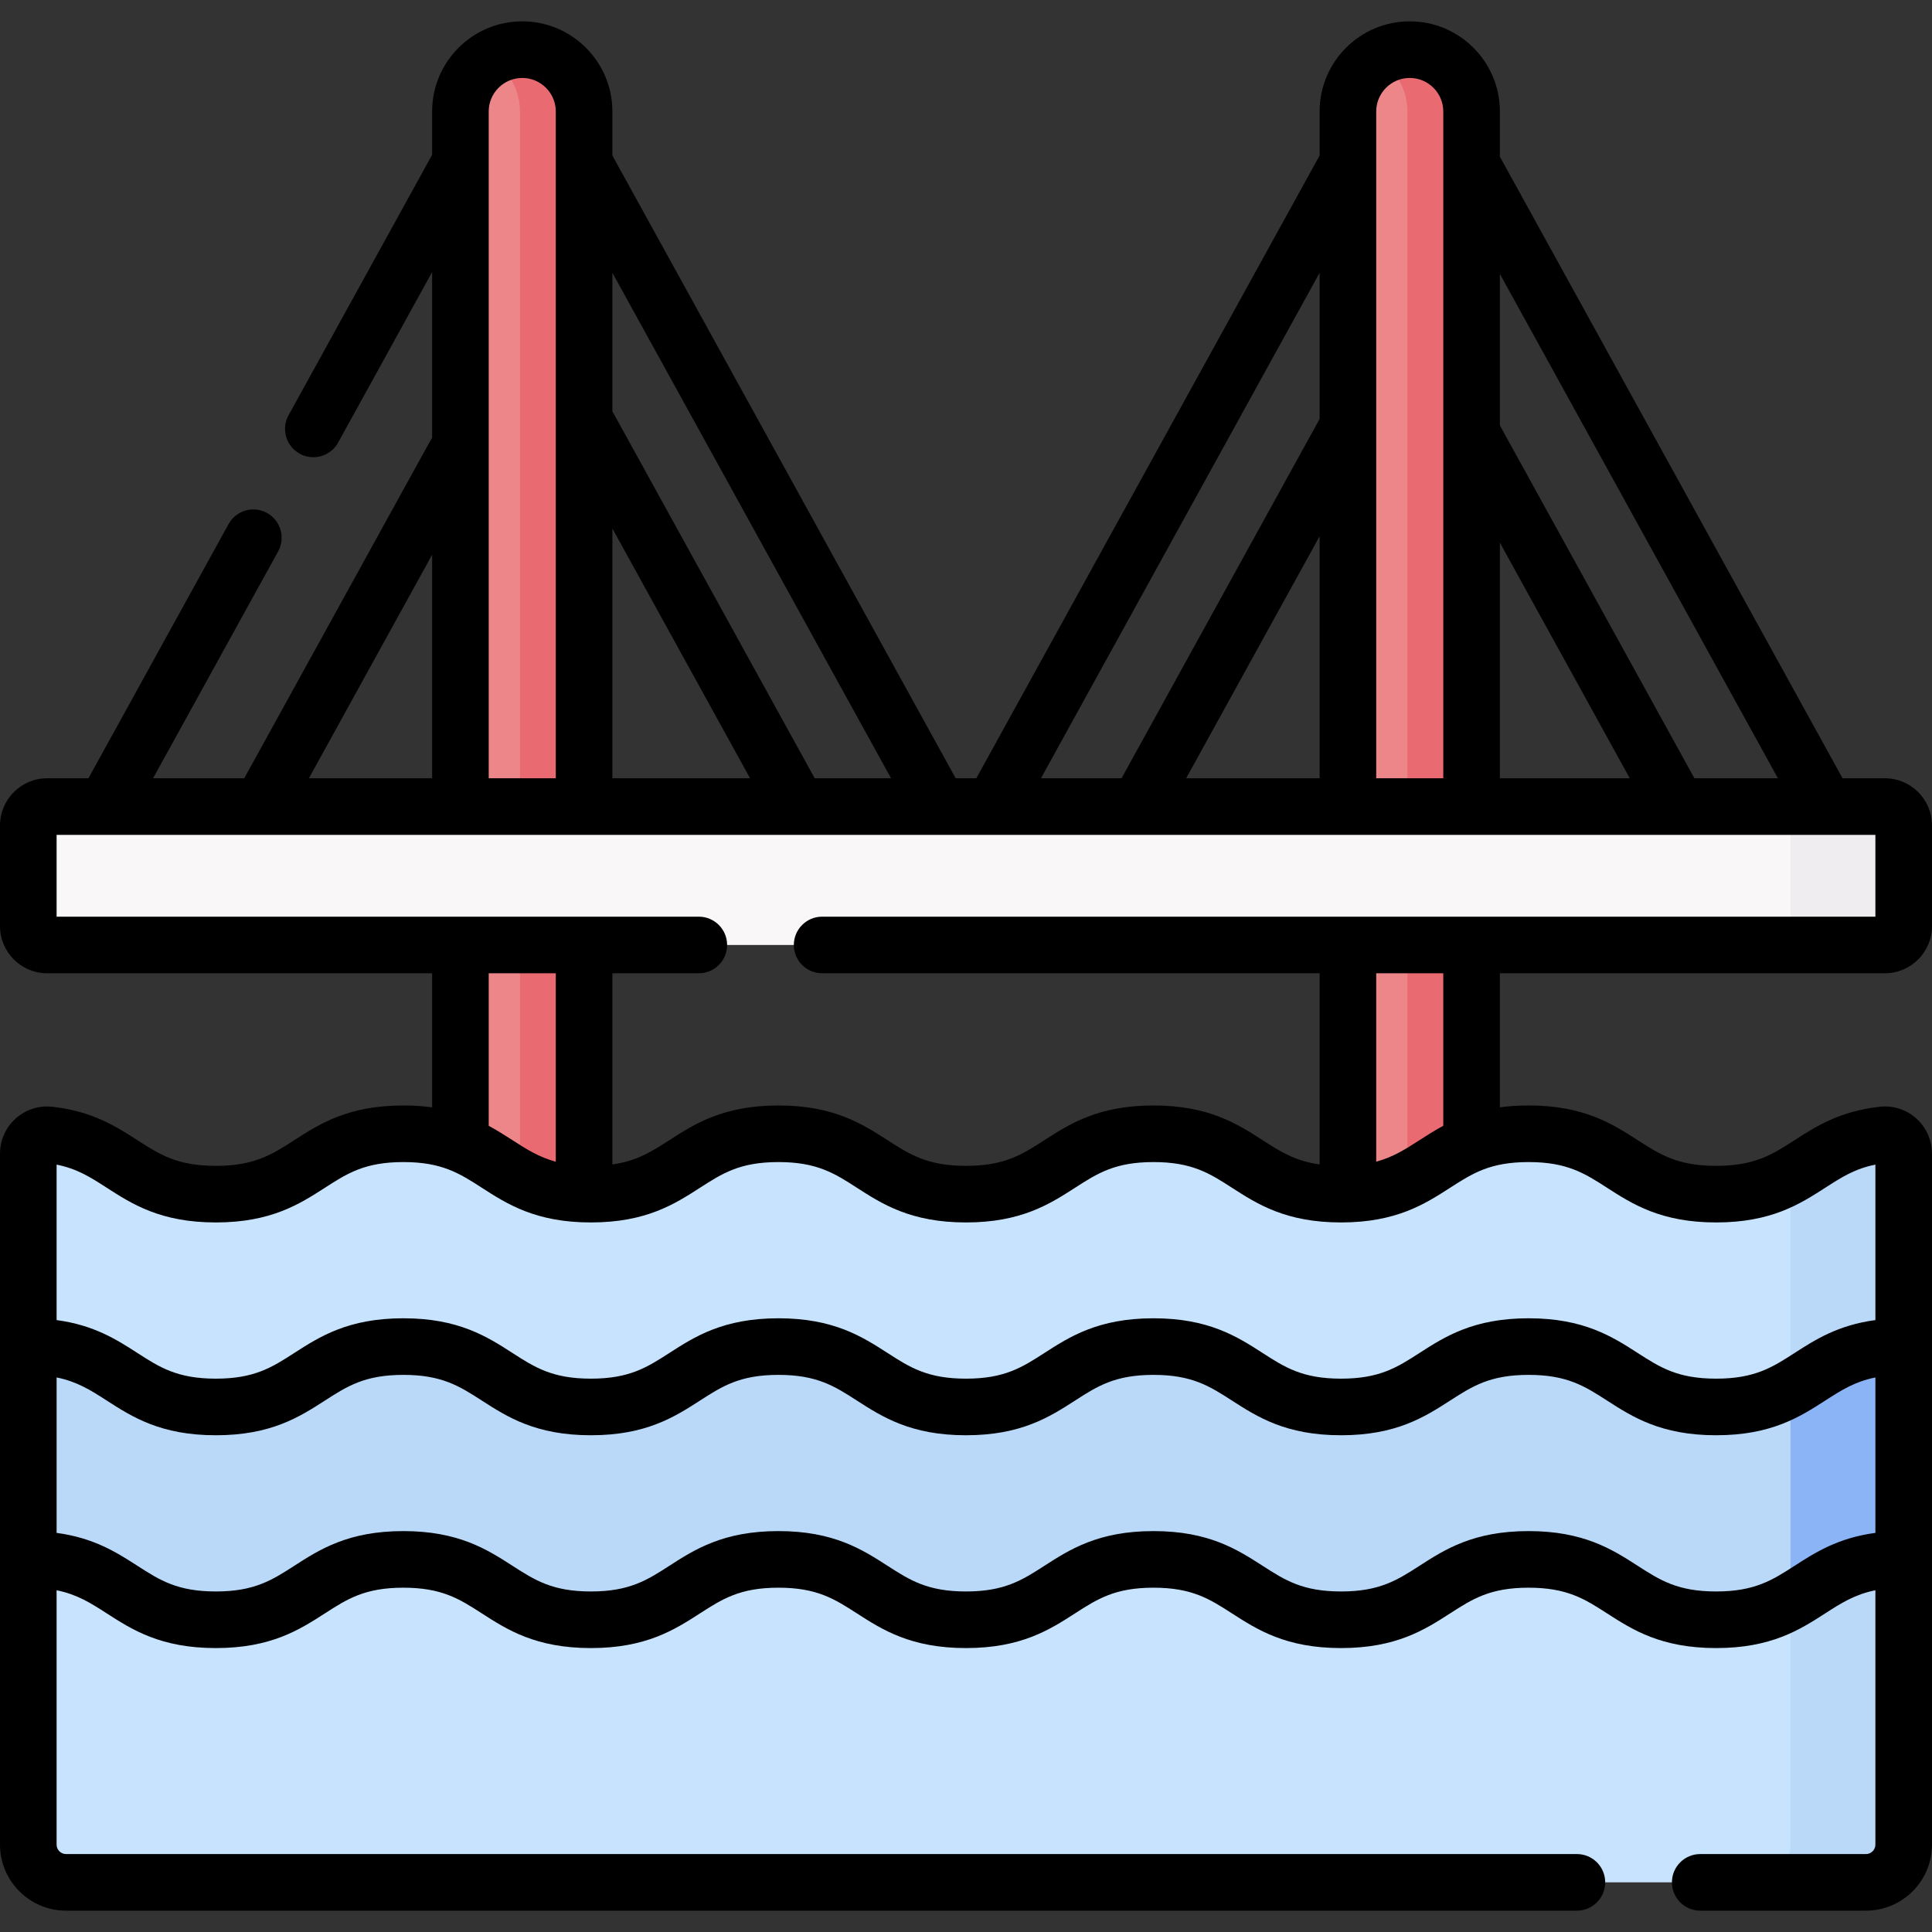
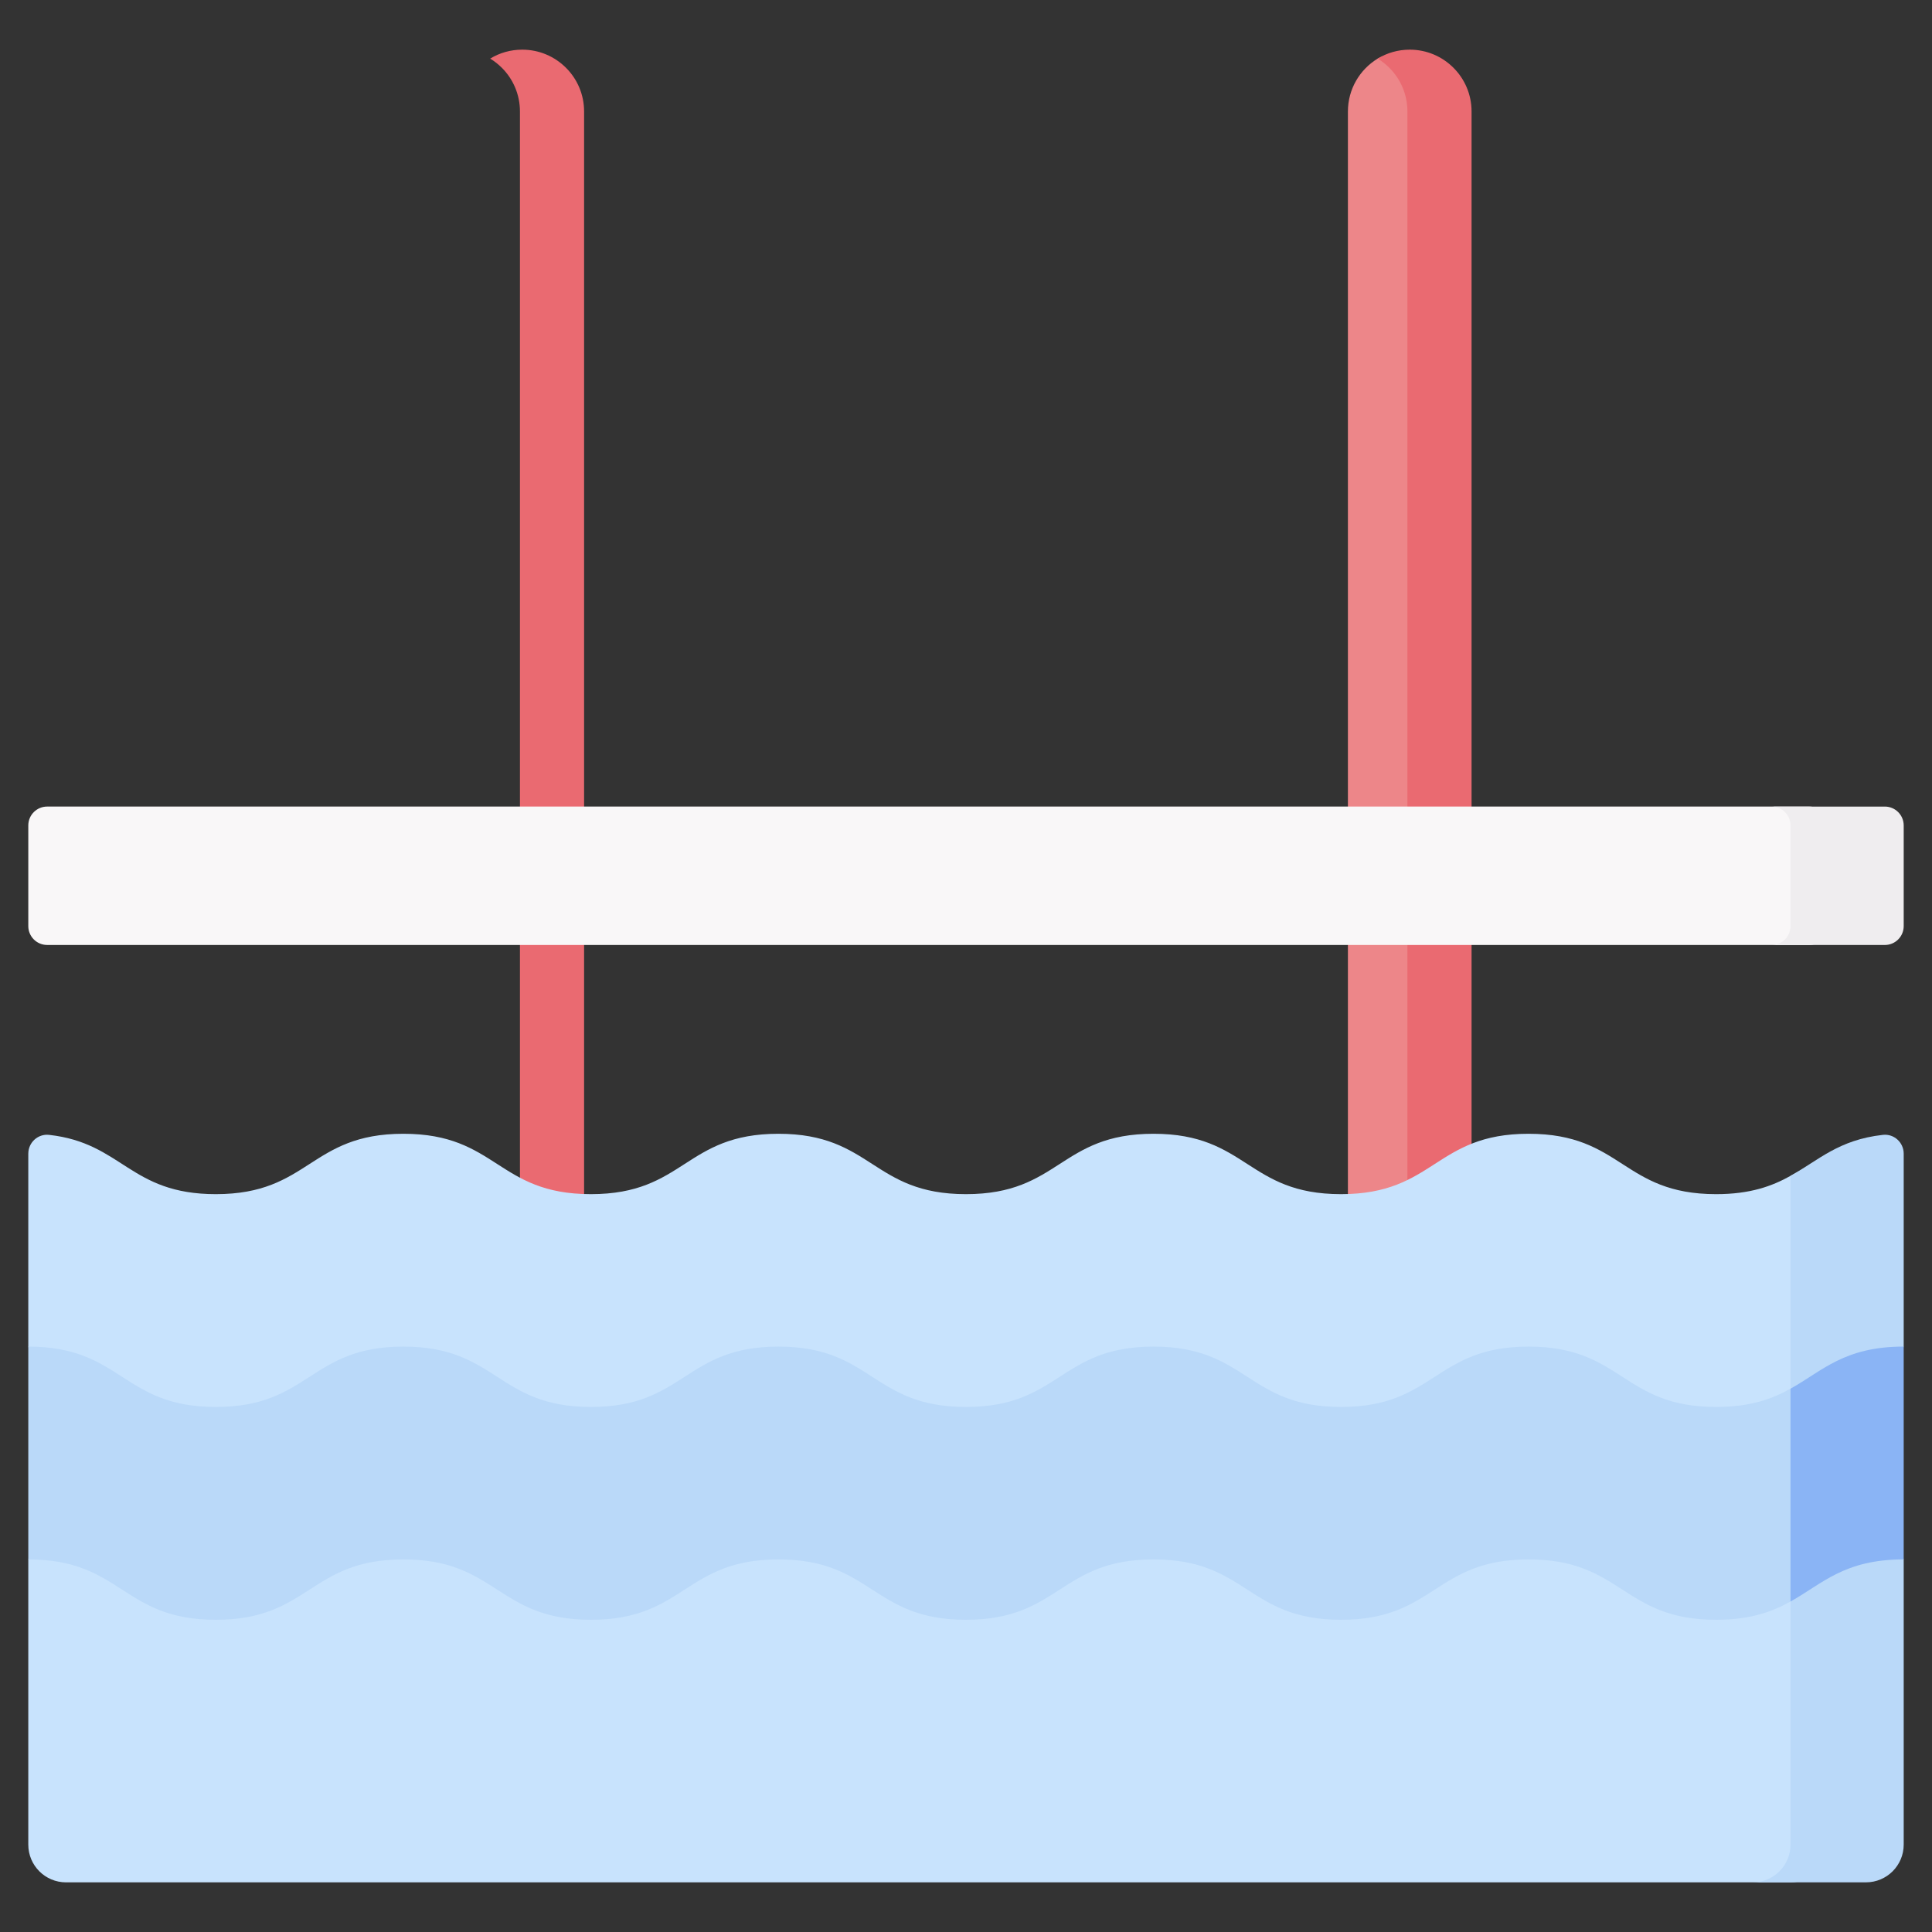
<svg xmlns="http://www.w3.org/2000/svg" id="Capa_1" enable-background="new 0 0 512 512" height="512" viewBox="0 0 512 512" width="512">
  <rect x="0" y="0" width="512" height="512" fill="#333333" stroke="none" />
  <g>
    <g>
      <g>
-         <path d="m387.984 421.255h-30.772v-391.713c0-5.934 3.154-11.131 7.878-14.007 2.48-1.51 5.392-.379 8.508-.379 9.05 0 14.386 5.336 14.386 14.386z" fill="#ed8689" />
-         <path d="m153.788 421.255h-31.772v-391.713c0-5.941 3.161-11.143 7.893-14.016 2.477-1.504 5.383-1.37 8.492-1.37 9.05 0 15.386 6.336 15.386 15.386v391.713z" fill="#ed8689" />
+         <path d="m387.984 421.255h-30.772v-391.713c0-5.934 3.154-11.131 7.878-14.007 2.48-1.51 5.392-.379 8.508-.379 9.05 0 14.386 5.336 14.386 14.386" fill="#ed8689" />
        <path d="m389.98 29.54v391.72h-17v-391.72c0-4.52-1.83-8.62-4.8-11.58-.92-.93-1.96-1.74-3.08-2.43 2.48-1.51 5.39-2.37 8.5-2.37 4.52 0 8.62 1.83 11.58 4.8 2.97 2.96 4.8 7.06 4.8 11.58z" fill="#ea6a71" />
        <path d="m154.79 29.54v391.72h-17v-391.72c0-4.52-1.83-8.62-4.8-11.58-.93-.93-1.96-1.74-3.08-2.43 2.47-1.51 5.38-2.37 8.49-2.37 4.52 0 8.62 1.83 11.59 4.8 2.97 2.96 4.8 7.06 4.8 11.58z" fill="#ea6a71" />
        <path d="m7.5 245.426v-26.679c0-2.761 2.239-5 5-5h467c2.761 0 5 2.239 5 5v26.679c0 2.761-2.239 5-5 5h-467c-2.761 0-5-2.238-5-5z" fill="#f9f7f8" />
        <path d="m504.5 218.75v26.68c0 2.76-2.24 5-5 5h-30c2.76 0 5-2.24 5-5v-26.68c0-2.76-2.24-5-5-5h30c2.76 0 5 2.24 5 5z" fill="#efedef" />
        <path d="m7.5 305.728c0-2.959 2.563-5.304 5.504-4.977 19.504 2.164 21.33 15.71 44.194 15.71 24.85 0 24.85-16 49.699-16s24.849 16 49.698 16c24.85 0 24.85-16 49.7-16 24.849 0 24.849 16 49.697 16 24.849 0 24.849-16 49.698-16 24.85 0 24.85 16 49.7 16 24.849 0 24.849-16 49.699-16 24.853 0 24.853 16 49.705 16 9.077 0 14.838-2.134 19.706-4.844 7.397-4.117 12.73-7.562 24.495-8.867 2.941-.326 3.504.018 3.504 2.977l-18 183.116c0 5.523-4.477 10-10 10h-457c-5.523 0-10-4.477-10-10v-75.583l10-24.614-10-31.786v-51.132z" fill="#c8e3fd" />
        <path d="m504.5 305.73v51.13l-10 28.826 10 27.574v75.58c0 5.53-4.48 10-10 10h-30c5.52 0 10-4.47 10-10v-64.42l10-39.124-10-17.276v-56.4c7.4-4.12 12.73-9.57 24.5-10.87 2.94-.33 5.5 2.02 5.5 4.98z" fill="#bad9f9" />
        <path d="m503.5 366.86v36.4c-15.775 0-20.536 16.448-28.999 21.157-4.869 2.709-10.632 4.843-19.711 4.843-24.85 0-24.85-16-49.7-16s-24.85 16-49.7 16-24.85-16-49.7-16-24.85 16-49.7 16-24.85-16-49.69-16c-24.85 0-24.85 16-49.7 16s-24.85-16-49.7-16-24.85 16-49.7 16-24.85-16-49.7-16v-56.4c24.85 0 24.85 16 49.7 16s24.85-16 49.7-16 24.85 16 49.7 16 24.85-16 49.7-16c24.84 0 24.84 16 49.69 16s24.85-16 49.7-16 24.85 16 49.7 16 24.85-16 49.7-16 24.85 16 49.7 16c9.079 0 14.842-2.134 19.711-4.844 8.464-4.709 13.224-1.156 28.999-1.156z" fill="#bad9f9" />
        <path d="m504.5 356.86v56.4c-15.78 0-21.54 6.45-30 11.16v-56.4c8.46-4.71 14.22-11.16 30-11.16z" fill="#8ab4f5" />
      </g>
    </g>
-     <path d="m499.5 257.927c6.893 0 12.5-5.608 12.5-12.5v-26.68c0-6.893-5.607-12.5-12.5-12.5h-11.208l-90.809-164.728v-11.977c0-13.171-10.715-23.886-23.886-23.886s-23.886 10.715-23.886 23.886v11.674l-90.976 165.032h-5.473l-90.974-165.033v-11.673c0-13.171-10.715-23.886-23.886-23.886s-23.886 10.715-23.886 23.886v11.486l-38.044 69.013c-1.999 3.628-.68 8.19 2.947 10.19 1.148.633 2.39.933 3.614.933 2.645 0 5.208-1.401 6.575-3.88l24.907-45.182v43.989c-.197.266-.384.542-.548.84l-49.238 89.317h-24.161l33.142-60.122c1.999-3.628.68-8.189-2.947-10.189-3.629-1.999-8.19-.679-10.19 2.947l-37.135 67.364h-10.938c-6.893 0-12.5 5.607-12.5 12.5v26.68c0 6.893 5.607 12.5 12.5 12.5h102.017v35.528c-2.314-.315-4.838-.494-7.619-.494-14.631 0-22.217 4.885-28.91 9.194-5.905 3.802-10.57 6.806-20.789 6.806s-14.884-3.003-20.789-6.806c-5.588-3.598-11.921-7.676-22.578-8.858-3.501-.39-7.024.741-9.659 3.1-2.653 2.372-4.173 5.774-4.173 9.33v183.115c0 9.649 7.851 17.5 17.5 17.5h400.396c4.143 0 7.5-3.358 7.5-7.5 0-4.143-3.357-7.5-7.5-7.5h-400.396c-1.379 0-2.5-1.121-2.5-2.5v-67.407c5.455 1.094 9.059 3.401 13.289 6.124 6.693 4.31 14.279 9.194 28.909 9.194 14.631 0 22.217-4.885 28.91-9.194 5.905-3.803 10.57-6.806 20.789-6.806s14.884 3.004 20.789 6.806c6.693 4.31 14.279 9.194 28.909 9.194s22.217-4.885 28.91-9.194c5.905-3.802 10.57-6.806 20.79-6.806 10.219 0 14.883 3.003 20.788 6.806 6.693 4.31 14.278 9.194 28.908 9.194 14.631 0 22.217-4.885 28.91-9.194 5.905-3.803 10.569-6.806 20.788-6.806s14.884 3.003 20.789 6.806c6.693 4.31 14.28 9.194 28.911 9.194s22.217-4.885 28.91-9.194c5.905-3.803 10.569-6.806 20.788-6.806 10.222 0 14.887 3.004 20.794 6.807 6.693 4.309 14.28 9.193 28.912 9.193s22.219-4.885 28.912-9.193c4.232-2.724 7.837-5.032 13.293-6.125v67.408c0 1.379-1.121 2.5-2.5 2.5h-43.919c-4.143 0-7.5 3.357-7.5 7.5 0 4.142 3.357 7.5 7.5 7.5h43.921c9.649 0 17.5-7.851 17.5-17.5v-183.117c0-3.557-1.521-6.957-4.172-9.331-2.635-2.357-6.158-3.49-9.658-3.1-10.659 1.182-16.994 5.26-22.583 8.858-5.906 3.802-10.571 6.806-20.792 6.806s-14.886-3.004-20.793-6.806c-6.693-4.31-14.281-9.194-28.913-9.194-2.775 0-5.295.177-7.605.492v-35.526h102.016zm-28.337-51.68h-22.129l-51.512-93.442c-.012-.021-.026-.04-.038-.062v-40.152zm-73.68-62.439 34.421 62.439h-34.421zm-23.885-123.152c4.899 0 8.886 3.986 8.886 8.886v176.705h-17.771v-176.705c-.001-4.899 3.985-8.886 8.885-8.886zm-23.886 185.591h-35.363l35.363-64.148zm0-133.959v38.738l-52.492 95.221h-21.354zm-113.578 133.959h-20.231l-53.615-97.255v-36.705zm-73.846-66.184 36.486 66.184h-36.486zm-15 66.184h-17.771v-176.705c0-4.899 3.986-8.886 8.886-8.886s8.886 3.986 8.886 8.886v176.705zm-32.771-59.239v59.239h-32.657zm-99.517 74.239h482v21.68h-279.123c-4.143 0-7.5 3.357-7.5 7.5s3.357 7.5 7.5 7.5h131.835v50.662c-6.514-.911-10.428-3.418-15.111-6.433-6.693-4.31-14.28-9.194-28.91-9.194s-22.216 4.885-28.909 9.194c-5.905 3.802-10.57 6.806-20.789 6.806-10.218 0-14.882-3.003-20.787-6.806-6.693-4.31-14.279-9.194-28.909-9.194-14.631 0-22.218 4.885-28.911 9.194-4.68 3.013-8.592 5.519-15.097 6.431v-50.66h22.903c4.143 0 7.5-3.358 7.5-7.5 0-4.143-3.357-7.5-7.5-7.5h-170.192zm114.517 36.68h17.771v49.934c-4.483-1.206-7.734-3.293-11.48-5.706-1.966-1.266-4.015-2.579-6.291-3.805zm346.071 157.021c-5.907 3.803-10.572 6.807-20.793 6.807s-14.886-3.004-20.793-6.806c-6.693-4.31-14.281-9.194-28.913-9.194-14.63 0-22.216 4.885-28.909 9.194-5.905 3.802-10.57 6.806-20.789 6.806-10.22 0-14.885-3.004-20.79-6.806-6.693-4.31-14.28-9.194-28.91-9.194s-22.216 4.885-28.909 9.194c-5.905 3.802-10.57 6.806-20.789 6.806-10.218 0-14.882-3.003-20.787-6.806-6.693-4.31-14.279-9.194-28.909-9.194-14.631 0-22.218 4.885-28.911 9.194-5.905 3.803-10.57 6.806-20.789 6.806s-14.883-3.003-20.788-6.806c-6.693-4.31-14.279-9.194-28.91-9.194s-22.217 4.885-28.91 9.194c-5.905 3.803-10.57 6.806-20.789 6.806s-14.883-3.003-20.788-6.806c-5.443-3.505-11.478-7.389-21.41-8.718v-41.191c5.455 1.094 9.059 3.4 13.289 6.124 6.693 4.309 14.279 9.194 28.909 9.194 14.631 0 22.217-4.885 28.91-9.194 5.905-3.803 10.57-6.806 20.789-6.806s14.884 3.004 20.789 6.806c6.693 4.309 14.279 9.194 28.909 9.194s22.217-4.885 28.91-9.194c5.905-3.802 10.57-6.806 20.79-6.806 10.219 0 14.883 3.003 20.788 6.806 6.693 4.309 14.278 9.194 28.908 9.194 14.631 0 22.217-4.885 28.91-9.194 5.905-3.803 10.569-6.806 20.788-6.806s14.884 3.003 20.789 6.806c6.693 4.309 14.28 9.194 28.911 9.194s22.217-4.885 28.91-9.194c5.905-3.803 10.569-6.806 20.788-6.806 10.222 0 14.887 3.004 20.794 6.807 6.693 4.309 14.28 9.193 28.912 9.193s22.219-4.885 28.912-9.193c4.232-2.724 7.837-5.032 13.293-6.125v41.191c-9.934 1.329-15.969 5.213-21.412 8.717zm-49.705-100.18c6.693 4.309 14.28 9.193 28.912 9.193 14.631 0 22.218-4.885 28.912-9.193 4.307-2.773 7.835-5.044 13.293-6.13v41.197c-9.934 1.329-15.969 5.213-21.412 8.717-5.907 3.803-10.572 6.807-20.793 6.807s-14.886-3.004-20.793-6.806c-6.693-4.309-14.281-9.194-28.913-9.194-14.63 0-22.216 4.885-28.909 9.194-5.905 3.802-10.57 6.806-20.789 6.806-10.22 0-14.885-3.004-20.79-6.806-6.693-4.309-14.28-9.194-28.91-9.194s-22.216 4.885-28.909 9.194c-5.905 3.802-10.57 6.806-20.789 6.806-10.218 0-14.882-3.003-20.787-6.806-6.693-4.309-14.279-9.194-28.909-9.194-14.631 0-22.218 4.885-28.911 9.194-5.905 3.803-10.57 6.806-20.789 6.806s-14.883-3.003-20.788-6.806c-6.693-4.309-14.279-9.194-28.91-9.194s-22.217 4.885-28.91 9.194c-5.905 3.803-10.57 6.806-20.789 6.806s-14.883-3.003-20.788-6.806c-5.443-3.505-11.478-7.389-21.41-8.718v-41.197c5.456 1.086 8.983 3.357 13.289 6.129 6.693 4.31 14.279 9.194 28.909 9.194 14.631 0 22.217-4.885 28.91-9.194 5.905-3.803 10.57-6.806 20.789-6.806s14.884 3.004 20.789 6.806c6.693 4.31 14.279 9.194 28.909 9.194s22.217-4.885 28.91-9.194c5.905-3.802 10.57-6.806 20.79-6.806 10.219 0 14.883 3.003 20.788 6.806 6.693 4.31 14.278 9.194 28.908 9.194 14.631 0 22.217-4.885 28.91-9.194 5.905-3.803 10.569-6.806 20.788-6.806s14.884 3.003 20.789 6.806c6.693 4.31 14.28 9.194 28.911 9.194s22.217-4.885 28.91-9.194c5.905-3.803 10.569-6.806 20.788-6.806 10.221 0 14.887 3.004 20.794 6.807zm-43.4-16.425c-2.281 1.229-4.334 2.544-6.304 3.812-3.743 2.41-6.992 4.495-11.468 5.702v-49.931h17.771v40.417z" />
  </g>
</svg>